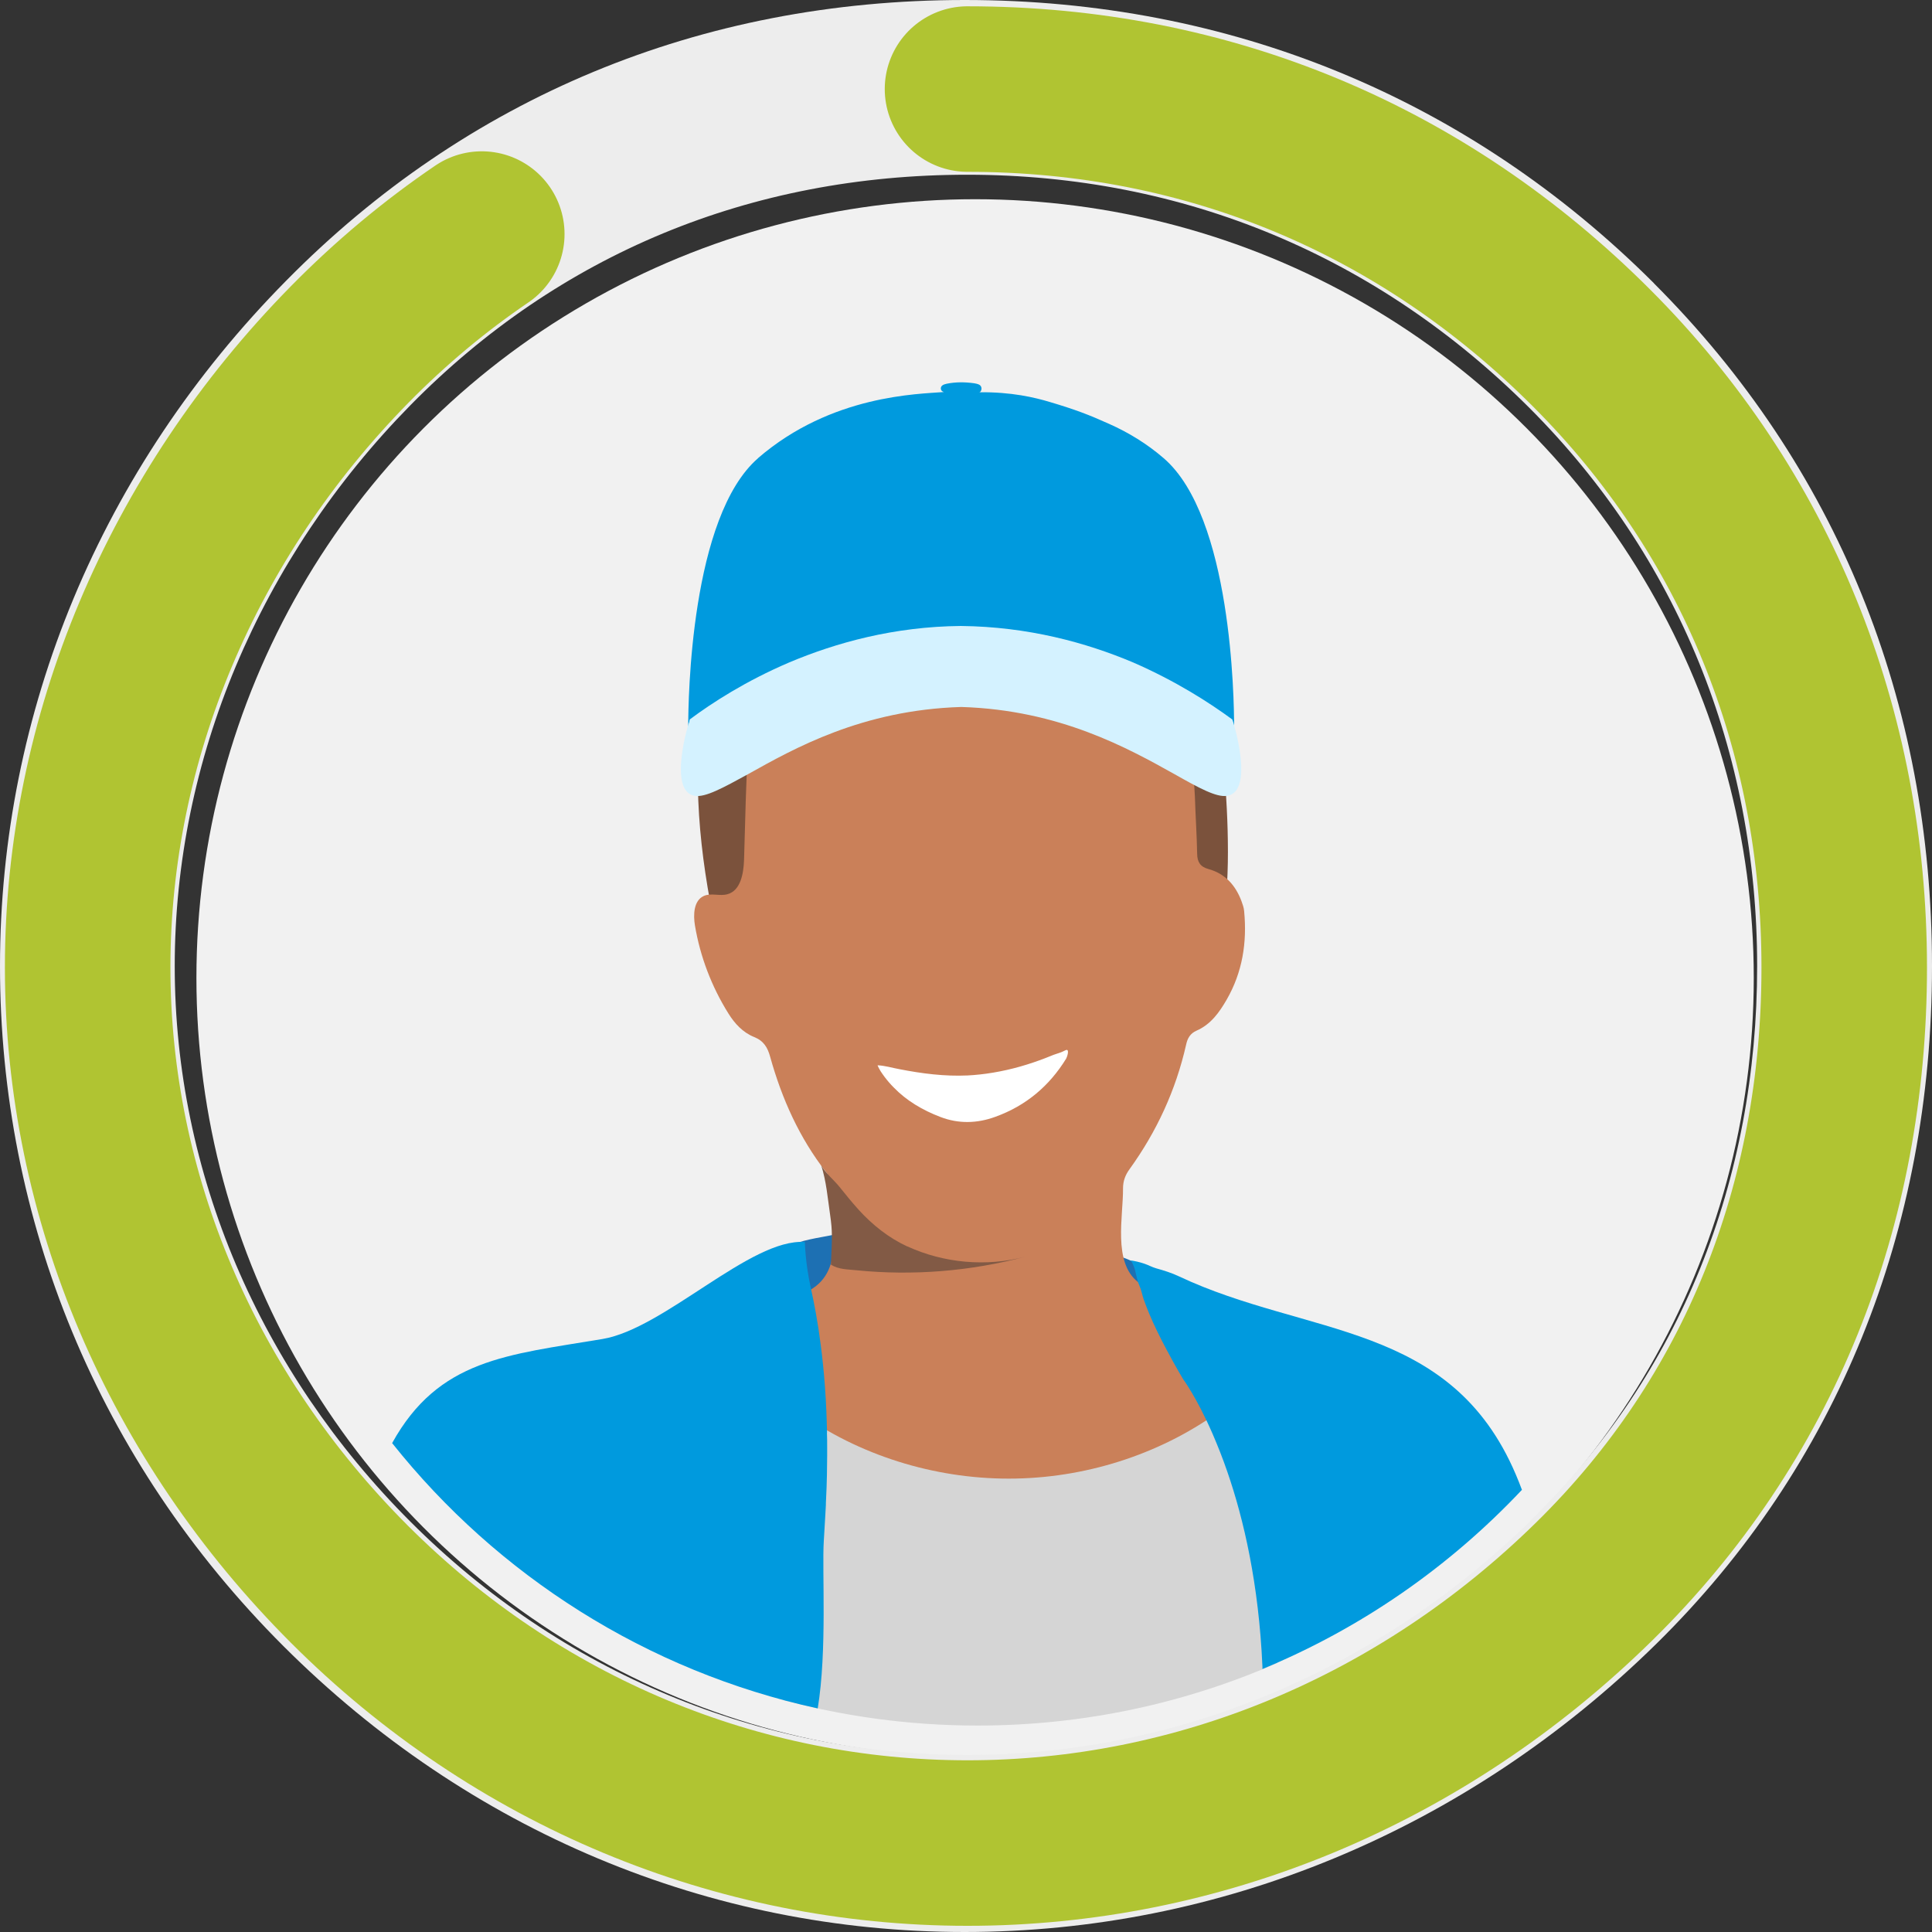
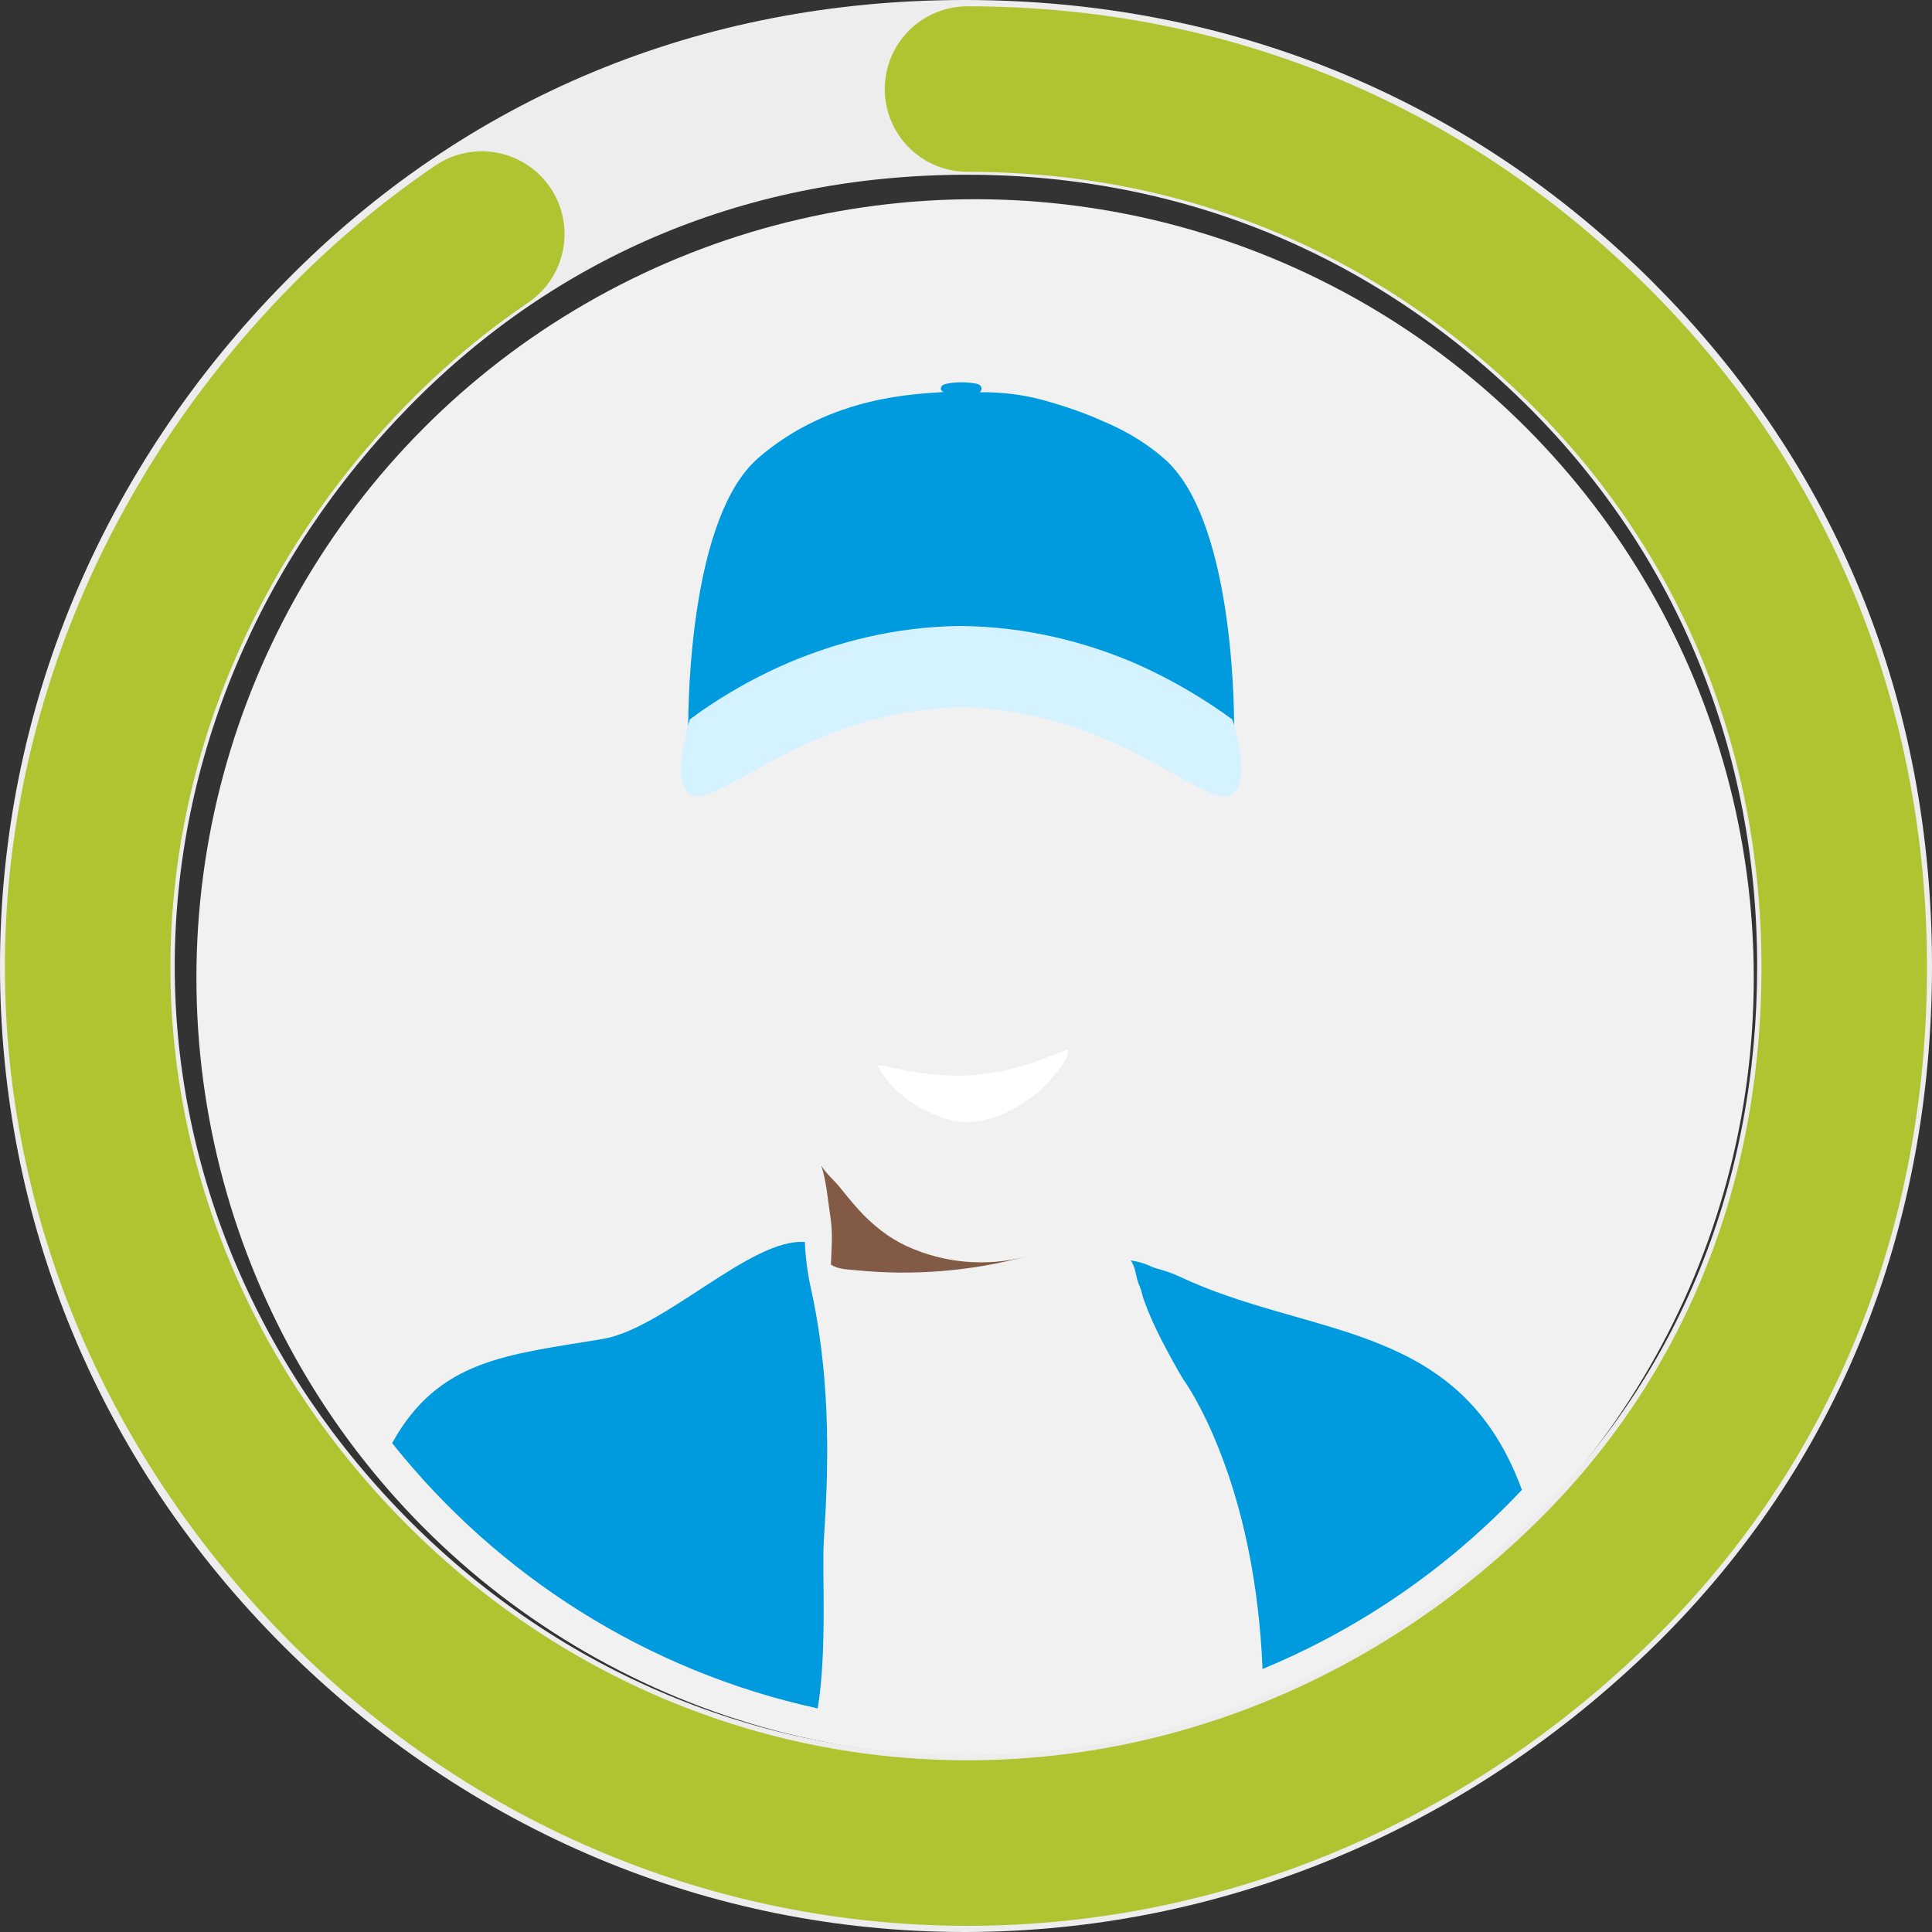
<svg xmlns="http://www.w3.org/2000/svg" id="Layer_2" viewBox="0 0 165.74 165.74">
  <rect x="0" y="0" width="165.74" height="165.74" fill="#333333" stroke="none" />
  <defs>
    <style>.cls-1{fill:#f1f1f1;}.cls-2{fill:#825a45;}.cls-3{fill:#fff;}.cls-4{fill:#009ade;}.cls-5{fill:#7b523c;}.cls-6{fill:#ca8059;}.cls-7{fill:#d5d5d5;}.cls-8{fill:#d4f2ff;}.cls-9{fill:none;stroke:#b0c432;stroke-linecap:round;stroke-linejoin:round;stroke-width:14.2px;}.cls-10{fill:#ededed;}.cls-11{fill:#1d70b3;}</style>
  </defs>
  <g id="Layer_1-2">
    <circle class="cls-1" cx="83.65" cy="83.89" r="66.8" />
-     <path class="cls-11" d="M70.7,112.31c.26-.02.52-.03.79-.05,6.18-.41,12.4-.82,18.53.04,3.6.51,7.18,1.45,10.81,1.32-.66-1.87-1.41-3.86-3.03-5.01-1.2-.85-2.71-1.1-4.16-1.33-4.92-.78-9.89-1.54-14.89-1.51-2.46.02-4.52-.42-6.93.1-.96.21-2.79.45-3.71.86-3.27,1.48-.02,5.74-.97,5.81,1.19-.08,2.37-.16,3.56-.24Z" />
-     <path class="cls-5" d="M69.27,94.21c-.67-1.45-1.39-2.89-2.39-4.12-.57-.69-1.22-1.32-1.67-2.1-.4-.69-.62-1.47-1.01-2.16-.45-.8-1.35-1.06-1.75-1.73-.33-.56-.4-1.53-.55-2.16-.37-1.52-.7-3.04-.98-4.58-.6-3.27-1-6.59-1.05-9.92-.1-6.85,1.4-14.48,7.3-18.72,7.59-5.45,17.85-6.1,26.86-3.61,2.16.6,4.33,1.4,5.97,2.92,2.72,2.53,3.44,6.49,4.02,10.16.77,4.93,1.32,9.91,1.32,14.91,0,2.43-.18,4.84-.49,7.24-.31,2.35-1.23,4-2.42,6.03-1.38,2.36-2.39,4.92-3.71,7.31-.86,1.54-1.87,3.03-3.14,4.26-.56.55-1.37,1.39-2.13,1.64-.89.29-2.23.03-3.16-.02-3.74-.19-7.48.14-11.21-.08-1.89-.11-3.8-.35-5.62-.91-1.77-.54-2.71-1.2-3.51-2.91-.22-.48-.44-.96-.66-1.44Z" />
-     <path class="cls-6" d="M100.36,132.28c-2.33.93-4.75,1.65-7.19,2.15-9.86,2-20.17.66-29.8-2.24-3.21-.97-6.47-2.17-8.9-4.48-1.7-1.61-4.87-5.98-3.3-8.38.5-.77,1.4-1.18,2.24-1.56,5.08-2.24,10.13-4.75,15.32-6.74,3.94-1.5,2.58-5.67,2.59-9.13,0-.5-.13-.93-.44-1.33-2.31-2.96-3.81-6.32-4.81-9.91-.22-.81-.56-1.37-1.38-1.7-.97-.39-1.68-1.17-2.21-2.03-1.43-2.29-2.41-4.85-2.86-7.52-.16-.94-.11-2.16.76-2.55.63-.28,1.37.04,2.03-.15,1.13-.31,1.38-1.78,1.42-2.95.1-3.42.17-6.85.37-10.27.1-1.81.28-3.73,1.36-5.2,1.24-1.68,3.46-2.41,5.55-2.37,1.69.04,3.44.48,5.01,1.08.94.37,3.34,1.34,3.68,2.39-.52-1.59-.67-3.29-.43-4.95,1.4,1.87,4.29,2.42,6.27,1.18-.78-1.44-1.56-2.88-2.35-4.32,7.9,1.16,16.6,5.56,18.77,13.77.29,1.1.41,2.22.45,3.36.05,1.61.16,3.21.19,4.82.01.7.27,1.11.96,1.3,1.44.39,2.33,1.39,2.84,2.75.1.28.21.57.23.86.26,2.68-.14,5.24-1.5,7.6-.63,1.09-1.36,2.12-2.57,2.65-.55.24-.79.65-.91,1.22-.88,3.89-2.52,7.44-4.85,10.67-.37.51-.56,1.02-.56,1.65.02,2.42-.88,6.33,1.28,8.03,1.04.82,2.38,1.15,3.66,1.5,5.67,1.53,11.15,3.77,16.27,6.63-3.86,6.51-10.12,11.31-17.19,14.14Z" />
    <path class="cls-4" d="M65.04,39.3c-5.8,5.02-6,20.69-6,23.06l.35.23c1.92-1.35,4.79-3.07,8.52-4.56,3.93-1.53,8.87-2.79,14.52-2.84,5.7.05,10.58,1.3,14.57,2.84,3.73,1.49,6.6,3.21,8.52,4.56l.35-.23c0-2.37-.2-18.04-6.05-23.06-1.4-1.21-2.99-2.19-4.68-2.94-1.73-.78-2.91-1.23-5.1-1.88-1.27-.38-3.25-.86-6.04-.83.13,0,.21-.21.2-.34s-.08-.25-.2-.31-.29-.1-.42-.12c-.8-.11-1.58-.12-2.37.04-.12.03-.25.06-.35.13s-.16.17-.15.3.1.24.27.28c-2.19.18-9.65.23-15.95,5.67Z" />
    <path class="cls-8" d="M105.7,61.71c-1.96-1.44-4.84-3.29-8.49-4.88-4.03-1.7-9.01-3.07-14.78-3.13-5.72.05-10.7,1.43-14.73,3.13-3.72,1.59-6.6,3.45-8.53,4.89l-.05.25c-.05,0-1.85,5.93.48,6.3.9.16,2.44-.69,4.56-1.85,3.97-2.22,9.8-5.51,18.28-5.77h.05c8.42.26,14.3,3.55,18.28,5.77,2.07,1.17,3.6,2.01,4.5,1.85,2.38-.37.53-6.3.53-6.3l-.09-.26Z" />
    <path class="cls-2" d="M77.83,106.92c3.15,1.45,6.81,1.77,10.16.88-4.72,1.26-9.67,1.66-14.53,1.17-.76-.08-1.52-.06-2.18-.48.11-2.31.14-2.85-.07-4.29-.21-1.44-.32-2.85-.76-4.23.31.61,1.12,1.29,1.56,1.84.53.66,1.07,1.33,1.64,1.96,1.19,1.31,2.57,2.41,4.18,3.16Z" />
-     <path class="cls-7" d="M66.74,145.72c5.45,1.5,11.19,2.31,17.11,2.31,9.15,0,17.85-1.92,25.73-5.37,0-7.62-.6-15.39-4.61-21.85-5.01,3.75-11.39,5.91-17.83,6.03-6.44.13-12.91-1.78-18.09-5.33.87,5.3.45,10.75-.29,16.03-.3,2.17-1.4,5.25-2.02,8.18Z" />
    <path class="cls-4" d="M130.57,127.83c-.17-.45-.34-.89-.53-1.33-5.61-13.18-17.89-11.81-28.91-17.01-.61-.29-1.28-.5-1.93-.68-.36-.1-.69-.29-1.05-.41-.39-.13-.78-.22-1.19-.28.11.02.25.4.29.48.08.18.13.38.17.57.09.39.17.79.34,1.16.16.34.22.75.34,1.1.15.42.31.84.48,1.25.44,1.05.95,2.08,1.49,3.09.77,1.46,1.43,2.55,1.43,2.55,0,0,1.15,1.54,2.5,4.63.02.05.04.09.06.14.4.93.83,2,1.24,3.2,1.39,4.03,2.69,9.59,3,16.69,0,.07,0,.13,0,.2,8.49-3.51,16.05-8.78,22.25-15.36Z" />
    <path class="cls-4" d="M70.95,122.9c-.01-.64-.04-1.27-.06-1.87-.03-.71-.07-1.39-.12-2.05-.09-1.3-.22-2.5-.36-3.59-.25-1.96-.56-3.58-.84-4.84-.5-2.22-.52-4-.52-4,0,0,0,0-.02,0-4.62-.34-12.04,7.44-17.35,8.32-8.18,1.37-14.05,1.72-18.04,8.93,9.03,11.35,21.83,19.56,36.51,22.76.82-4.96.36-11.8.52-14.35.05-.77.09-1.5.13-2.2.02-.31.03-.61.05-.91,0-.05,0-.09,0-.14.02-.46.04-.92.06-1.37.01-.37.02-.73.03-1.09.01-.55.02-1.09.02-1.62,0-.23,0-.45,0-.67,0-.45,0-.89-.02-1.32Z" />
    <path class="cls-3" d="M84.02,92.18c1.58-.17,3.14-.53,4.64-1.04.33-.11.65-.23.97-.35.16-.06.32-.13.48-.19.2-.08.36-.15.57-.21.24-.07.47-.16.68-.27.04-.02.08-.04.13-.05.27-.03.04.64-.03.75-1.45,2.36-3.47,4.05-6.08,4.99-1.56.57-3.15.61-4.71.01-.76-.29-1.49-.64-2.18-1.07-.66-.41-1.28-.9-1.82-1.46-.28-.28-.54-.58-.78-.9-.12-.16-.24-.33-.35-.5-.03-.04-.28-.5-.25-.5.61.02,1.25.22,1.86.33,1.94.38,3.88.63,5.86.54.33-.02.67-.04,1-.08Z" />
    <path class="cls-10" d="M141.88,24.29C125.96,8.4,105.5,0,82.76,0S40.01,8.4,24.56,24.07C8.64,40.18,0,61.08,0,82.87s8.41,42.45,24.32,58.35c15.92,15.9,36.61,24.52,58.43,24.52s42.98-8.63,59.36-24.74c15.46-15.21,23.63-35.43,23.63-58.13s-8.19-42.91-23.87-58.58ZM131.42,130.34c-13.41,13.17-30.7,20.21-48.44,20.21s-34.8-7.04-47.75-19.99c-12.96-12.95-20.24-29.97-20.24-47.68s7.28-34.96,20.24-48.14c12.73-12.93,29.12-19.75,47.75-19.75s35.23,7.03,48.2,19.98c12.73,12.72,19.56,29.51,19.56,47.91s-6.6,34.96-19.33,47.45Z" />
    <path class="cls-9" d="M83,7.64c20.69,0,39.11,7.8,53.5,22.18,14.14,14.12,21.71,32.75,21.71,53.18s-7.33,38.81-21.45,52.67c-14.89,14.62-34.07,22.44-53.76,22.44s-38.62-7.81-53.01-22.19c-14.38-14.37-22.47-33.26-22.47-52.92S15.61,44.19,29.99,29.56c3.53-3.59,7.32-6.75,11.34-9.48" />
  </g>
</svg>